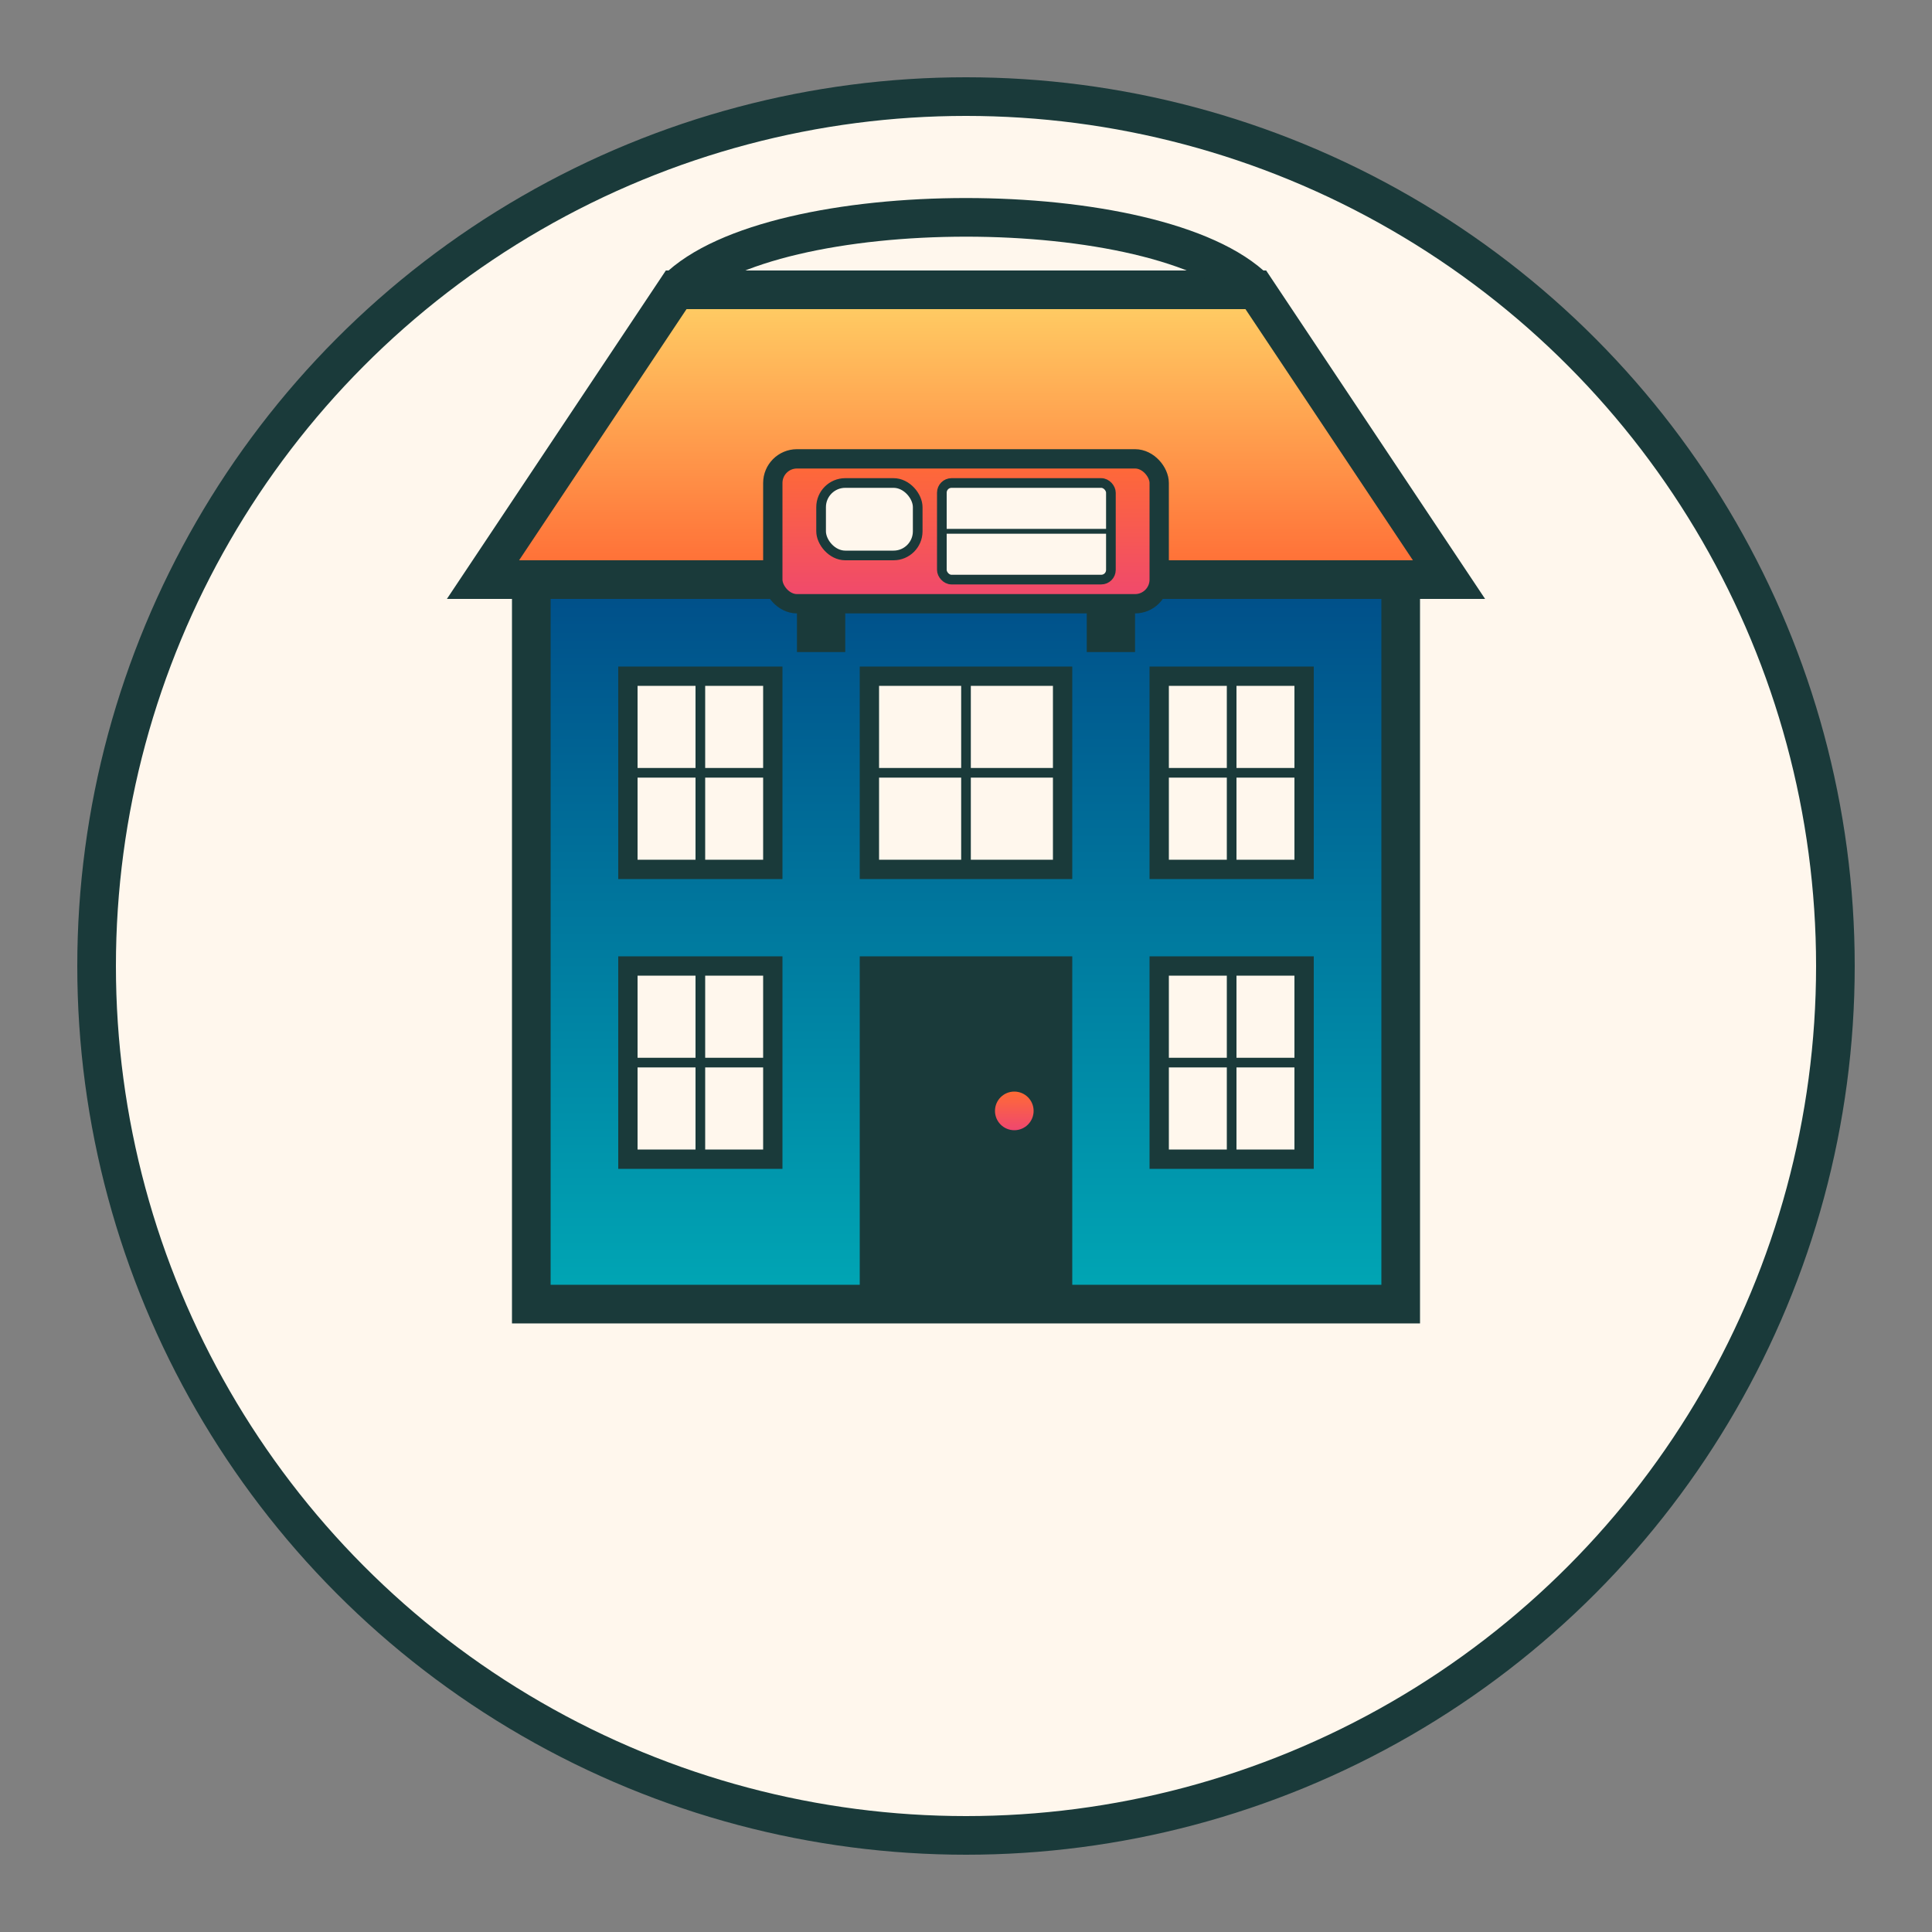
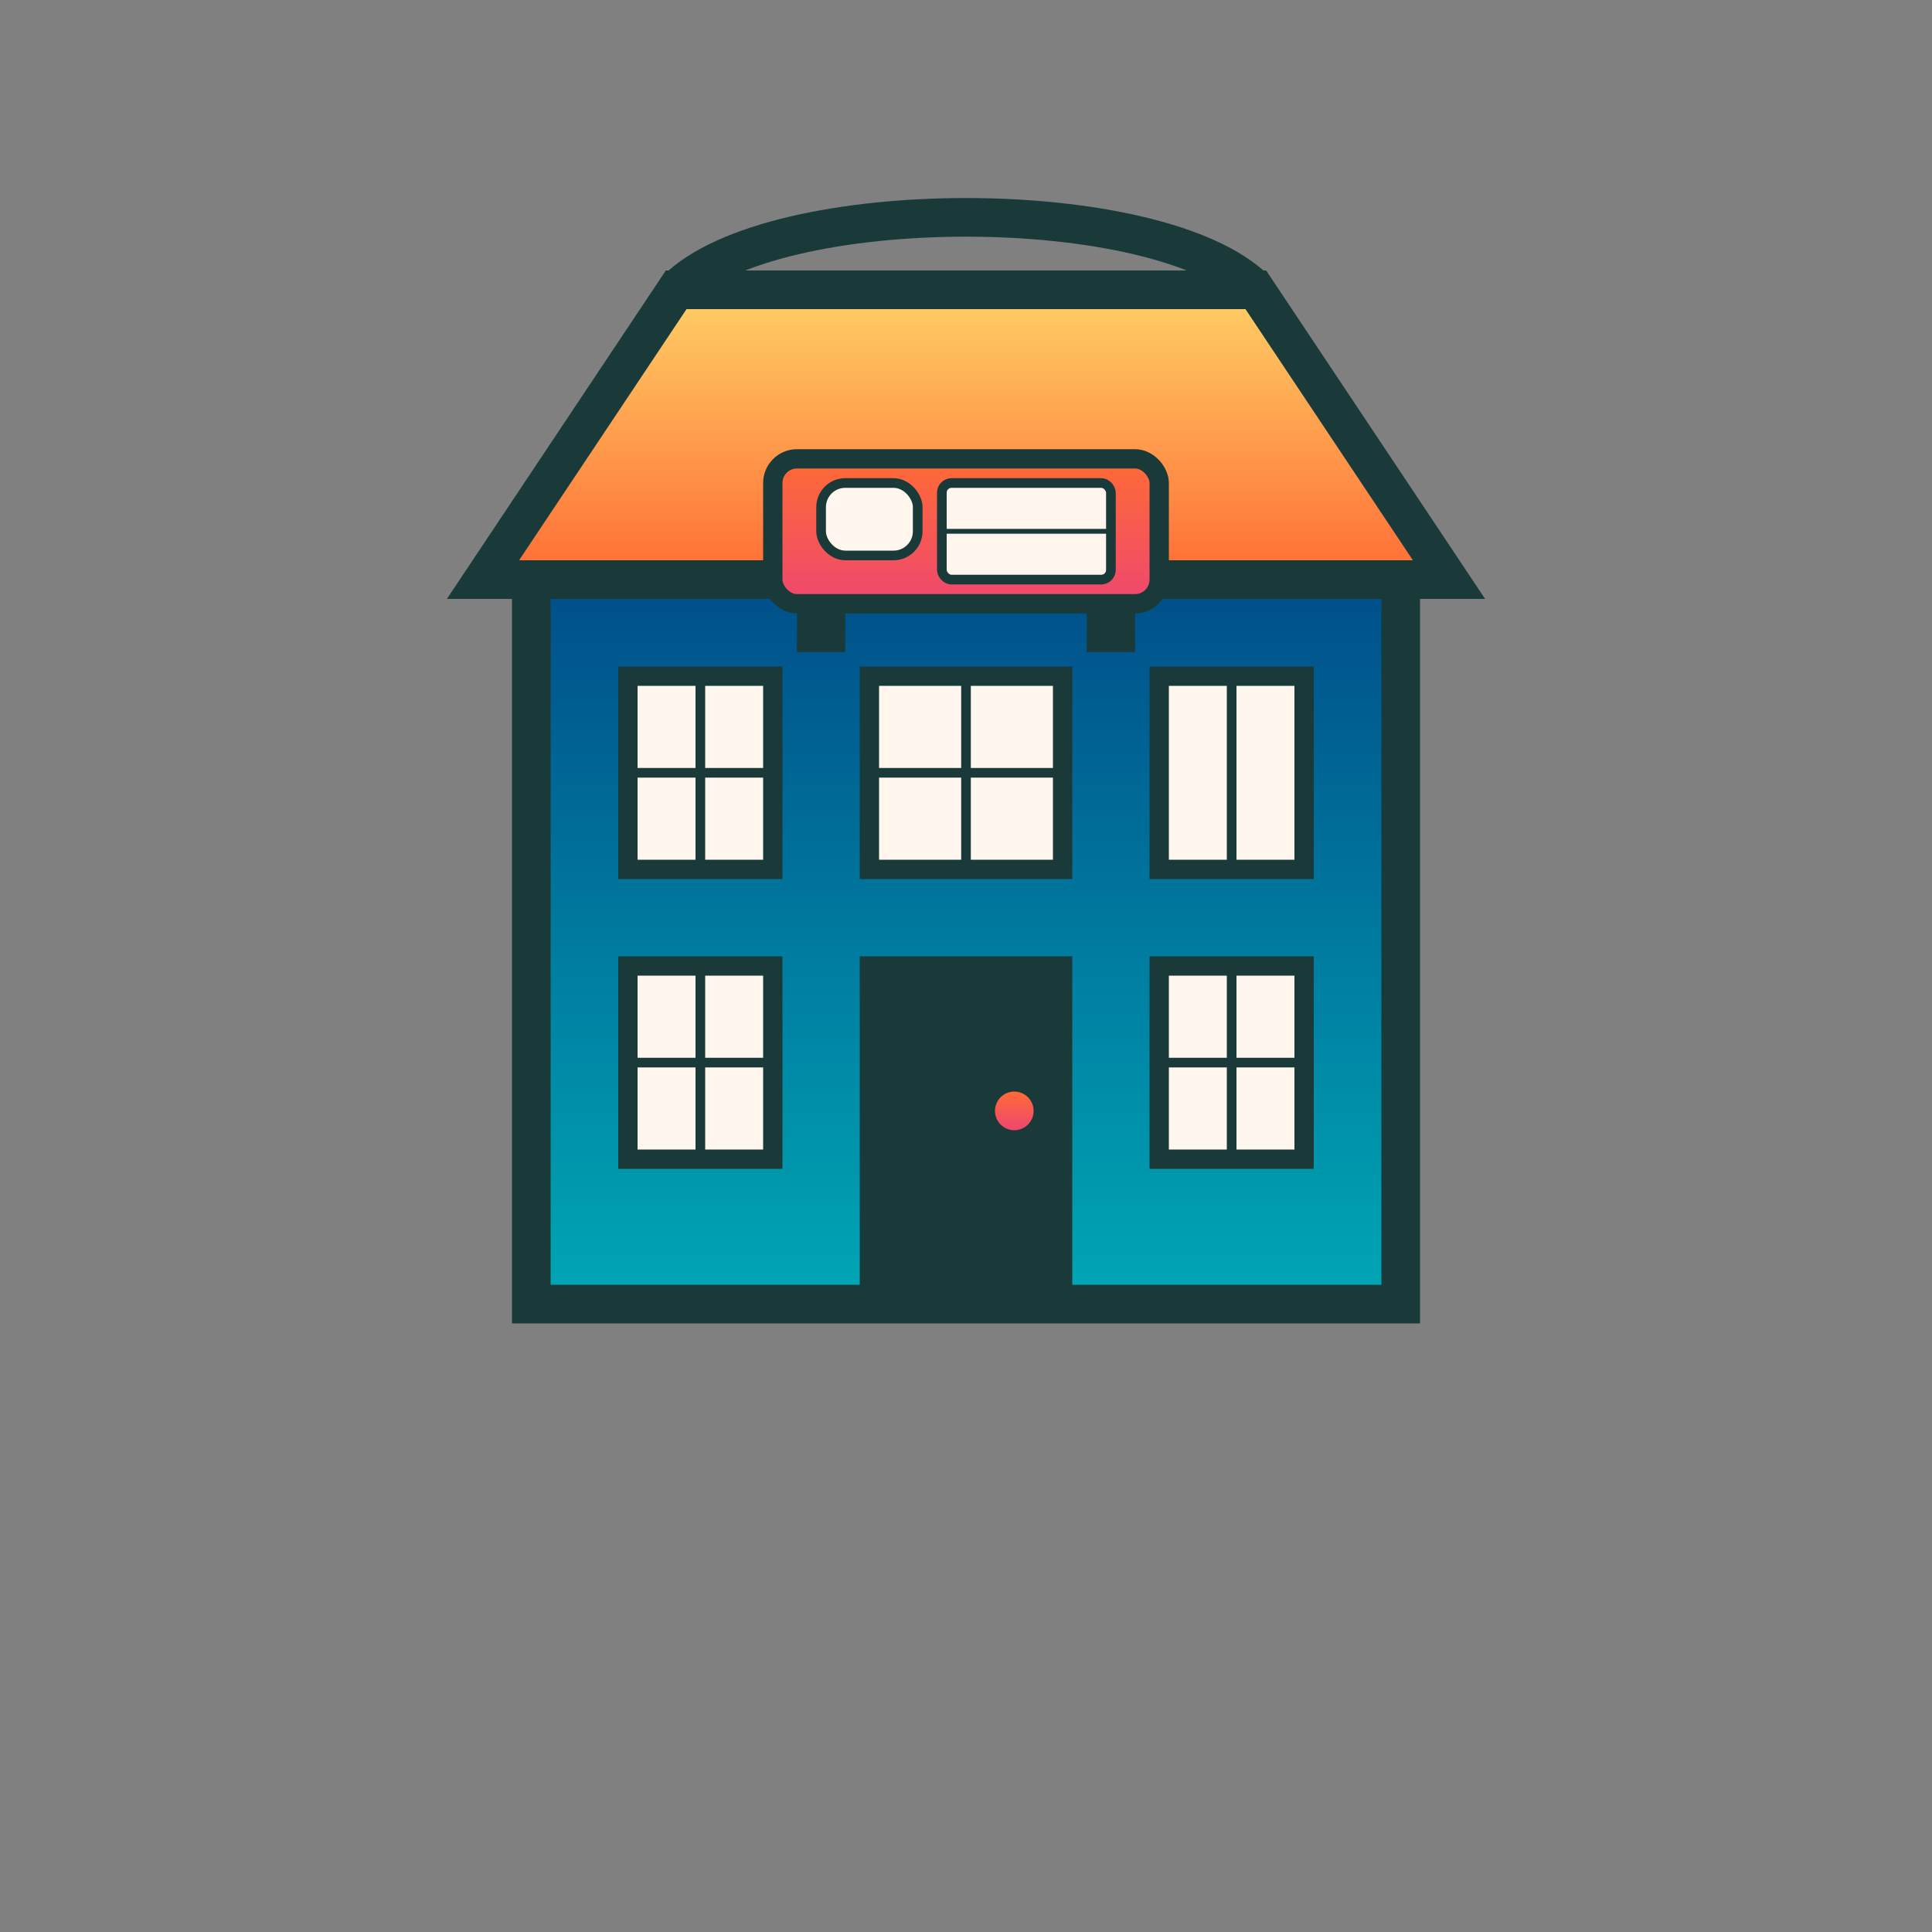
<svg xmlns="http://www.w3.org/2000/svg" width="200" height="200" viewBox="0 0 200 200">
  <rect x="0" y="0" width="200" height="200" fill="#808080" stroke="none" />
  <defs>
    <linearGradient id="iconGradient1" x1="0%" y1="0%" x2="0%" y2="100%">
      <stop offset="0%" stop-color="#FF6B35" />
      <stop offset="100%" stop-color="#EF476F" />
    </linearGradient>
    <linearGradient id="iconGradient2" x1="0%" y1="0%" x2="0%" y2="100%">
      <stop offset="0%" stop-color="#004E89" />
      <stop offset="100%" stop-color="#00A7B5" />
    </linearGradient>
    <linearGradient id="roofGradient" x1="0%" y1="0%" x2="0%" y2="100%">
      <stop offset="0%" stop-color="#FFD166" />
      <stop offset="100%" stop-color="#FF6B35" />
    </linearGradient>
  </defs>
-   <circle cx="100" cy="100" r="90" fill="#FFF7ED" stroke="#1A3A3A" stroke-width="4" />
  <g transform="translate(100, 115)">
    <rect x="-45" y="-55" width="90" height="75" fill="url(#iconGradient2)" stroke="#1A3A3A" stroke-width="4" />
    <polygon points="-50,-55 50,-55 30,-85 -30,-85" fill="url(#roofGradient)" stroke="#1A3A3A" stroke-width="4" />
    <path d="M-30,-85 C-20,-95 20,-95 30,-85" fill="none" stroke="#1A3A3A" stroke-width="4" />
    <rect x="-35" y="-45" width="15" height="20" fill="#FFF7ED" stroke="#1A3A3A" stroke-width="2" />
    <rect x="-10" y="-45" width="20" height="20" fill="#FFF7ED" stroke="#1A3A3A" stroke-width="2" />
    <rect x="20" y="-45" width="15" height="20" fill="#FFF7ED" stroke="#1A3A3A" stroke-width="2" />
    <rect x="-35" y="-15" width="15" height="20" fill="#FFF7ED" stroke="#1A3A3A" stroke-width="2" />
    <rect x="20" y="-15" width="15" height="20" fill="#FFF7ED" stroke="#1A3A3A" stroke-width="2" />
    <rect x="-10" y="-15" width="20" height="35" fill="#1A3A3A" stroke="#1A3A3A" stroke-width="2" />
    <circle cx="5" cy="0" r="2" fill="url(#iconGradient1)" />
    <line x1="-35" y1="-35" x2="-20" y2="-35" stroke="#1A3A3A" stroke-width="1" />
    <line x1="-27.5" y1="-45" x2="-27.5" y2="-25" stroke="#1A3A3A" stroke-width="1" />
    <line x1="-10" y1="-35" x2="10" y2="-35" stroke="#1A3A3A" stroke-width="1" />
    <line x1="0" y1="-45" x2="0" y2="-25" stroke="#1A3A3A" stroke-width="1" />
-     <line x1="20" y1="-35" x2="35" y2="-35" stroke="#1A3A3A" stroke-width="1" />
    <line x1="27.5" y1="-45" x2="27.5" y2="-25" stroke="#1A3A3A" stroke-width="1" />
    <line x1="-35" y1="-5" x2="-20" y2="-5" stroke="#1A3A3A" stroke-width="1" />
    <line x1="-27.5" y1="-15" x2="-27.5" y2="5" stroke="#1A3A3A" stroke-width="1" />
    <line x1="20" y1="-5" x2="35" y2="-5" stroke="#1A3A3A" stroke-width="1" />
    <line x1="27.5" y1="-15" x2="27.5" y2="5" stroke="#1A3A3A" stroke-width="1" />
  </g>
  <g transform="translate(100, 55) scale(0.5)">
    <rect x="-40" y="-15" width="80" height="30" rx="5" fill="url(#iconGradient1)" stroke="#1A3A3A" stroke-width="4" />
    <rect x="-35" y="15" width="10" height="10" fill="#1A3A3A" />
    <rect x="25" y="15" width="10" height="10" fill="#1A3A3A" />
    <rect x="-30" y="-10" width="20" height="15" rx="5" fill="#FFF7ED" stroke="#1A3A3A" stroke-width="2" />
    <rect x="-5" y="-10" width="35" height="20" rx="2" fill="#FFF7ED" stroke="#1A3A3A" stroke-width="2" />
    <path d="M-5,0 L30,0" stroke="#1A3A3A" stroke-width="1" />
  </g>
</svg>